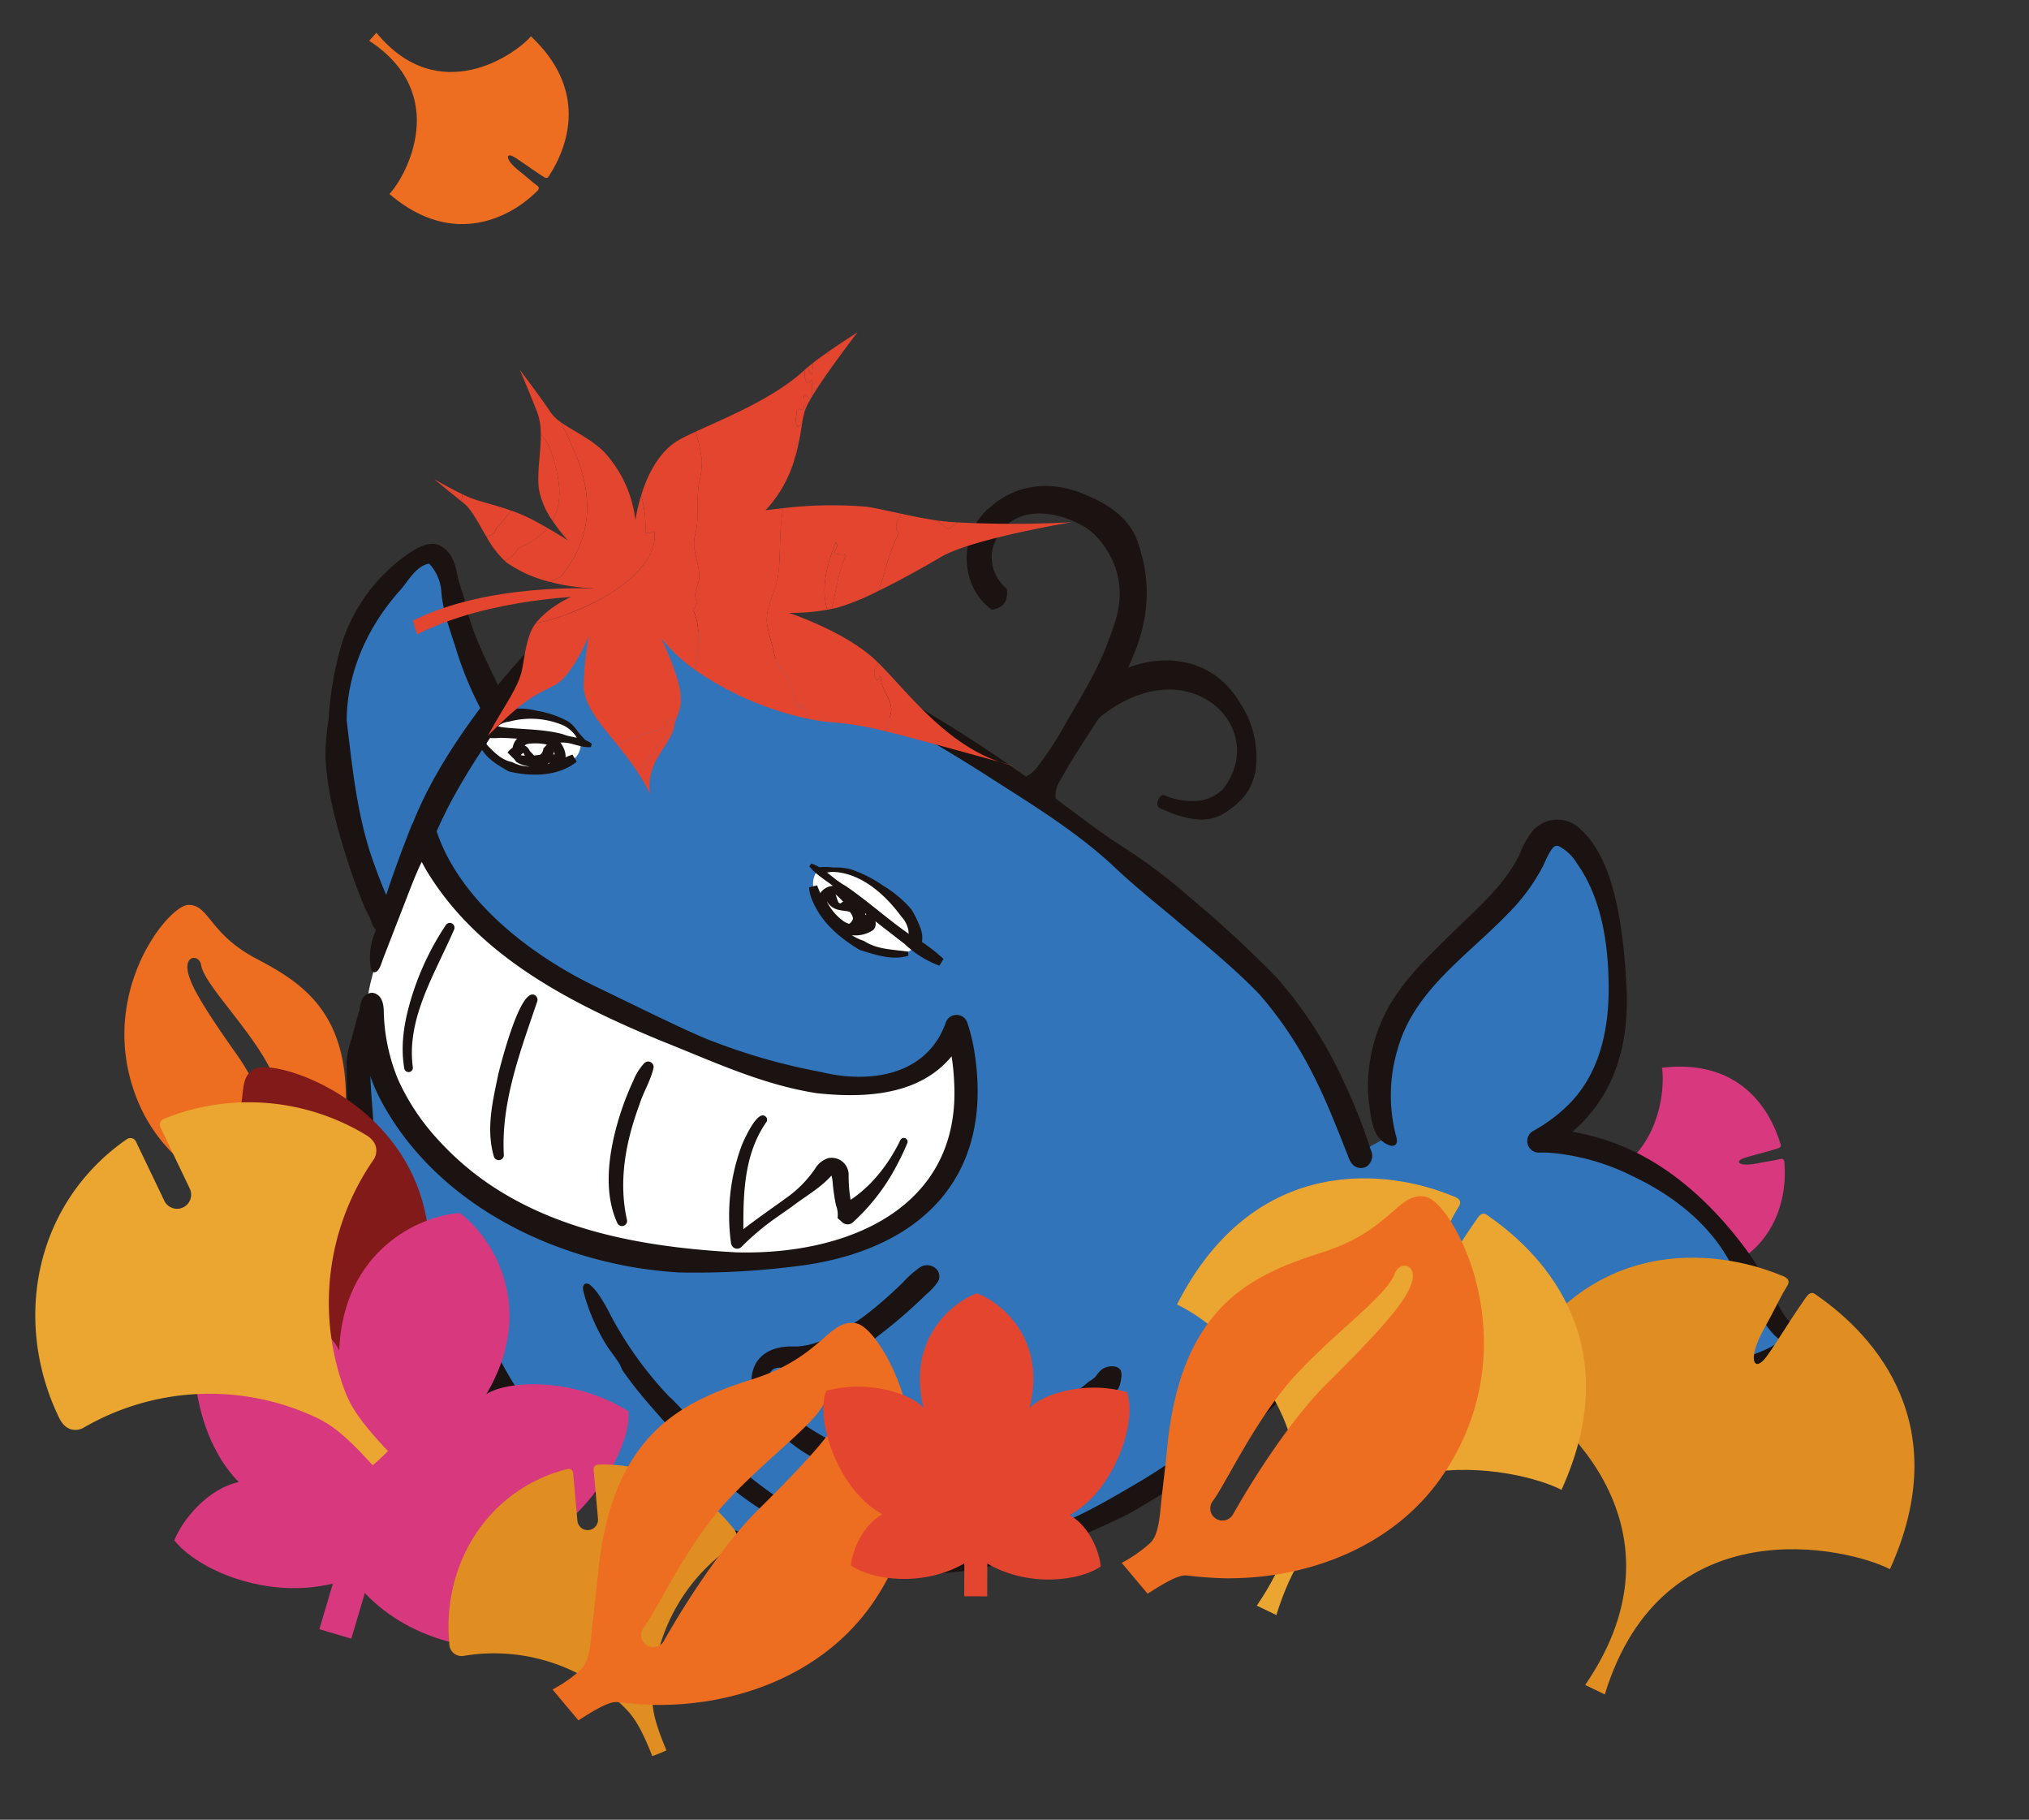
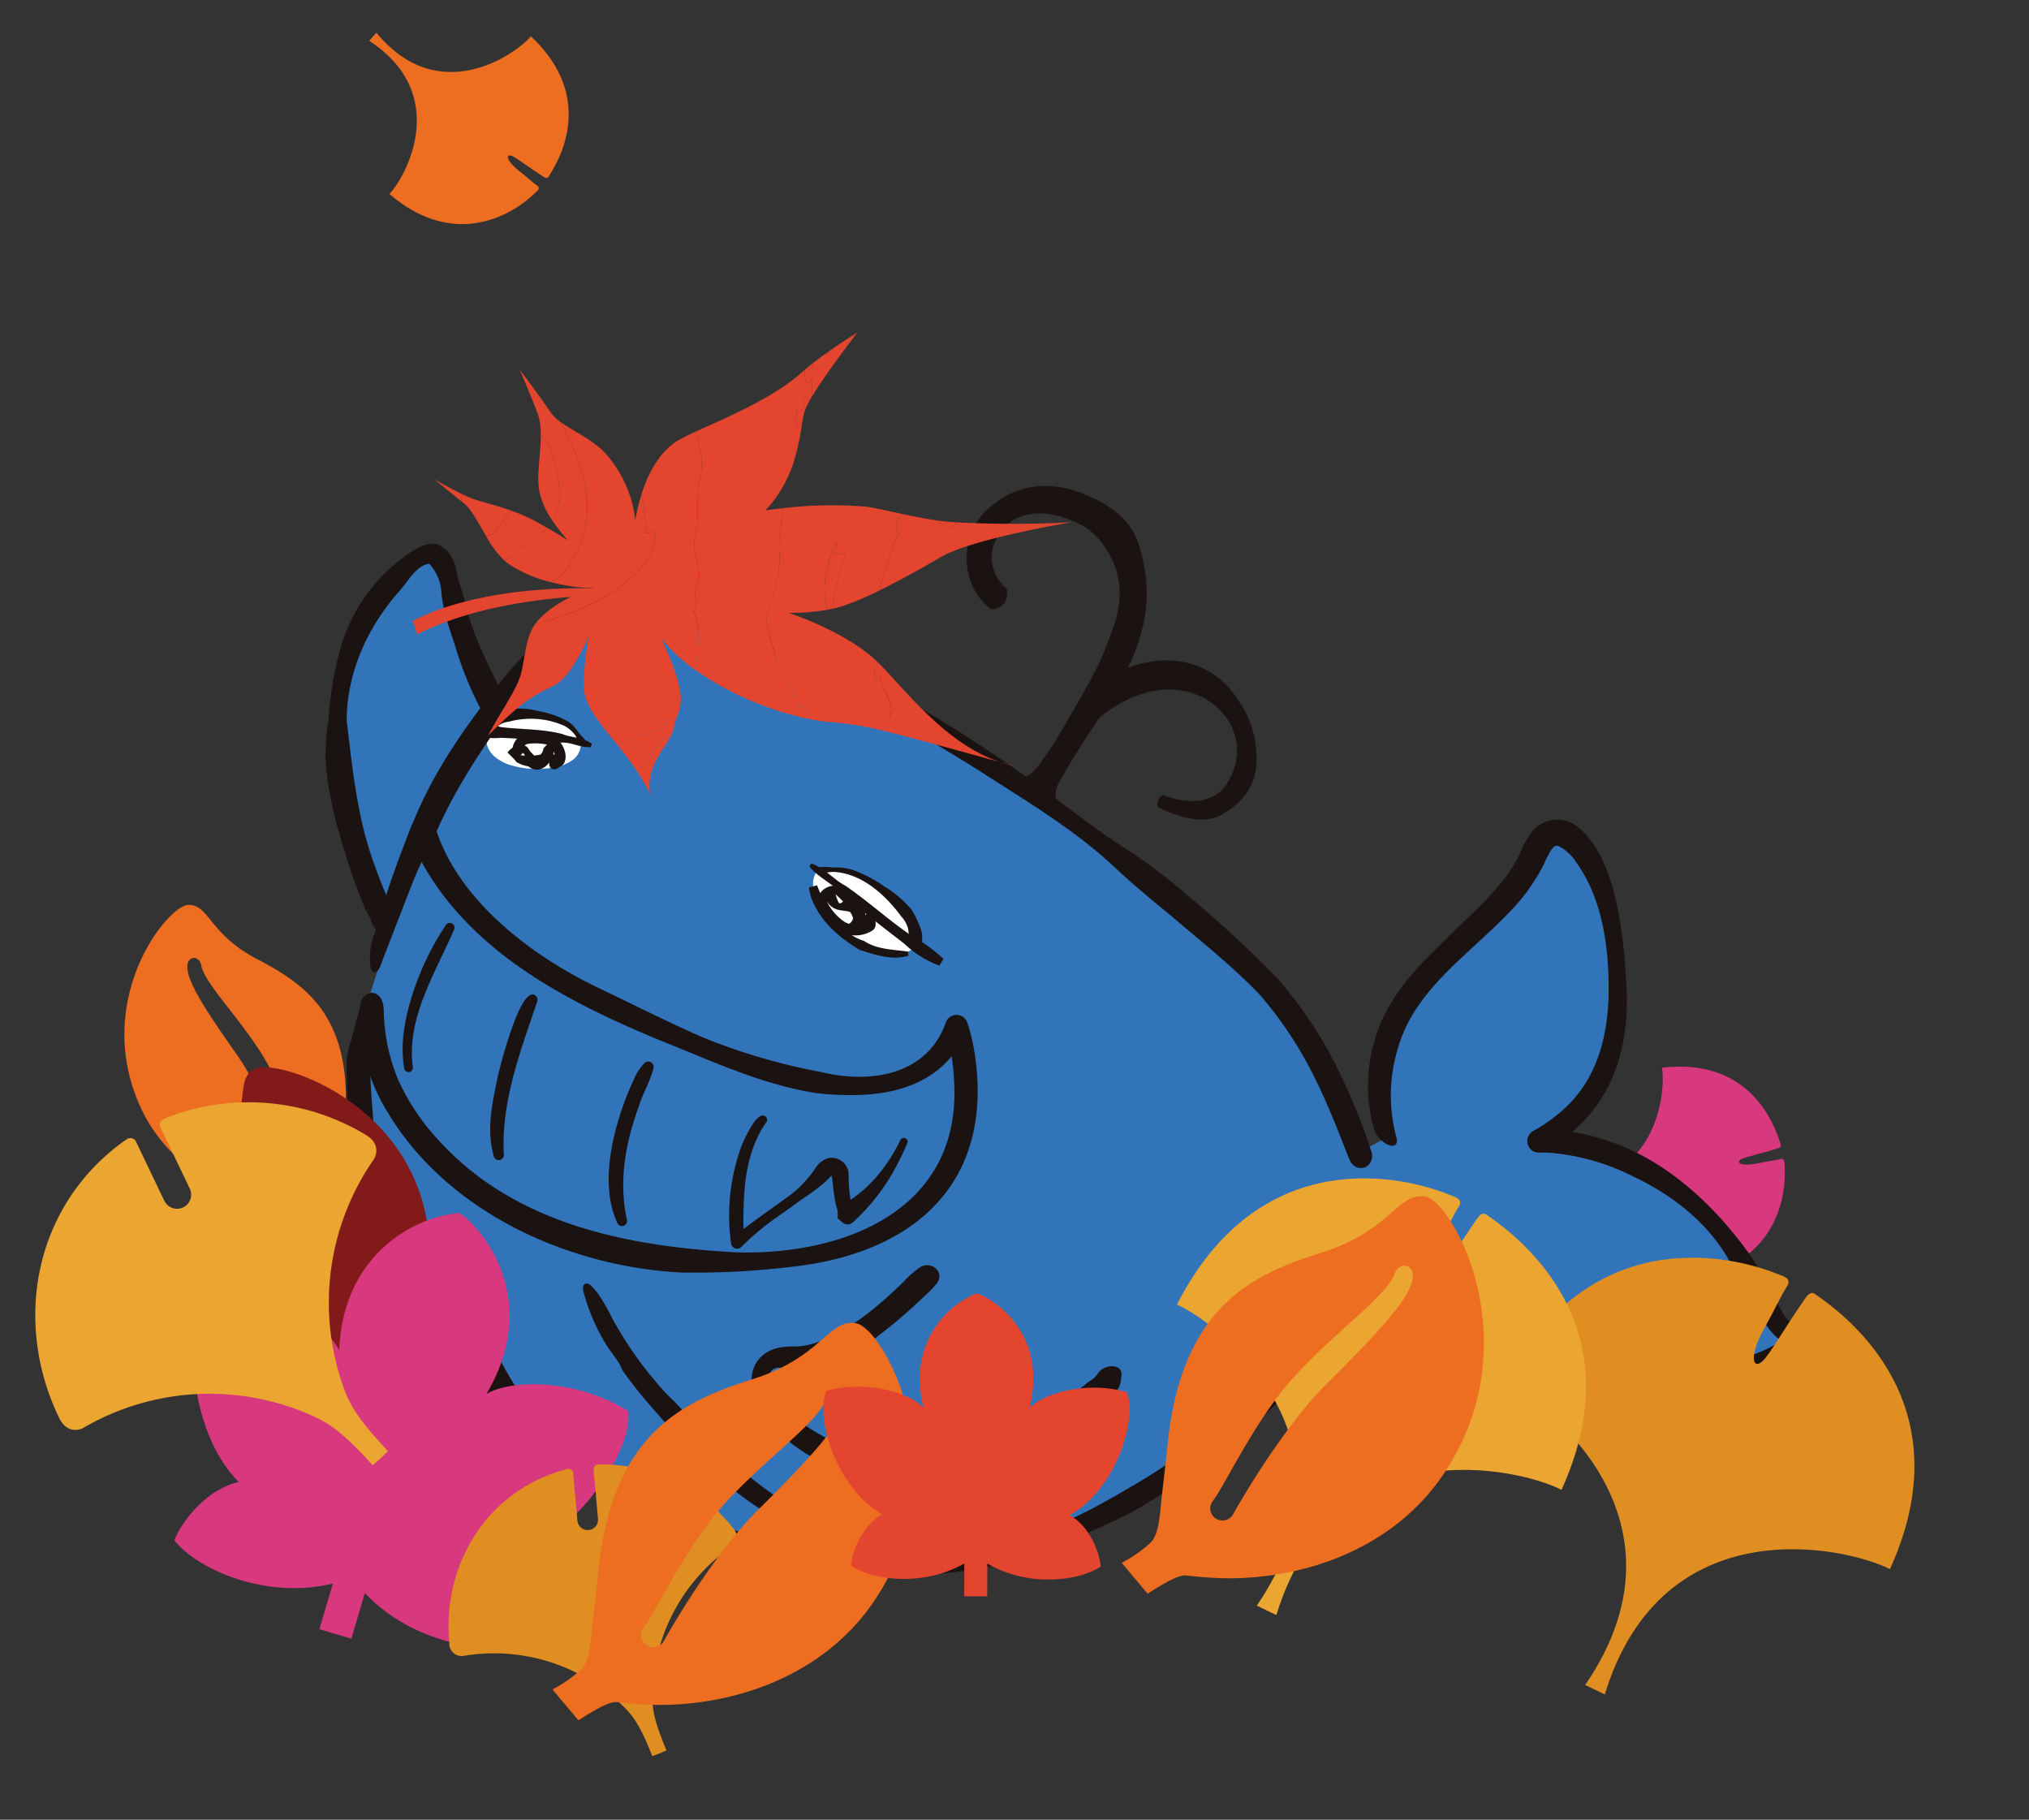
<svg xmlns="http://www.w3.org/2000/svg" width="329" height="295" viewBox="0 0 329 295">
  <rect x="0" y="0" width="329" height="295" fill="#333333" stroke="none" />
  <defs>
    <clipPath id="clip-path">
      <rect id="長方形_28325" data-name="長方形 28325" width="329" height="295" transform="translate(84 2688)" fill="none" stroke="#707070" stroke-width="1" />
    </clipPath>
    <clipPath id="clip-path-2">
      <rect id="長方形_28323" data-name="長方形 28323" width="306" height="276.093" fill="none" />
    </clipPath>
  </defs>
  <g id="pstar" transform="translate(-84 -2688)" clip-path="url(#clip-path)">
    <g id="グループ_151985" data-name="グループ 151985" transform="matrix(0.996, 0.087, -0.087, 0.996, 108.165, 2688.475)">
      <g id="グループ_151984" data-name="グループ 151984" clip-path="url(#clip-path-2)">
        <path id="パス_198657" data-name="パス 198657" d="M74.155,22.259c-.094.177-.206.613-.845.281-2.548-1.32-4.581-2.662-5.4-2.935-1.082-.362-1.024.743,1.246,2.25,1.8,1.193,2.155,1.55,3.188,2.168.7.382.045.929-.114,1.116-3.344,3.941-12.273,10.468-23.624,2.334,2.388-3,8.613-16.933-5.432-24.472l1.051-1.4C55.379,12.99,67.029,3.129,69.241,0c9.916,7.8,7.666,17.065,4.914,22.258" transform="translate(-7.069 0)" fill="#ed6d21" />
        <path id="パス_198658" data-name="パス 198658" d="M327.552,190.6c.074.186.337.552-.329.828-2.65,1.1-4.985,1.793-5.721,2.245-.973.6-.09,1.263,2.524.493,2.069-.609,2.573-.651,3.711-1.044.743-.289.74.564.781.805.865,5.1.115,16.131-13.415,19.585-.758-3.756-7.419-17.489-22.227-11.589l-.395-1.706c15.894-1.208,15.842-16.472,14.871-20.178,12.353-2.57,18,5.113,20.2,10.562" transform="translate(-47.887 -29.393)" fill="#d7387e" />
        <path id="パス_198659" data-name="パス 198659" d="M21.149,173.558c3.373-.337,3.711,4.385,11.8,7.757,8.242,3.434,16.416,7.947,16.544,25.073.017,1.856.13,5.061.151,6.418.028,1.943-.029,4.033.857,5.1a16.928,16.928,0,0,0,3.242,2.716l-3.433,3.428c-3.062-2.4-3.93-2.614-4.574-2.6a45.579,45.579,0,0,1-4.652-.075c-9.9-.789-19.943-5.6-25-14.77-9.1-16.526,1.687-32.714,5.059-33.052M22,184.374c.61,2.054,2.659,5.113,9.069,12.673,3.307,3.9,7.119,10.622,9.84,16.608a1.464,1.464,0,1,0,2.607-1.329c-1.288-1.914-4.251-10.273-8.541-15.882s-10.005-10.427-10.89-13.2c-.413-1.9-2.9-1.6-2.086,1.13" transform="translate(-2.05 -28.413)" fill="#ed6d21" />
        <path id="パス_198660" data-name="パス 198660" d="M172.106,98.9c-5.811-3.458-6.422-12.261-1.526-16.7,4.395-4.5,10.409-4.983,15.845-2.9,3.85,1.267,7.147,3.481,8.552,7.14,6.332,15-3.766,26.259-9.339,38.944a4.736,4.736,0,0,0-.16,4.362l-7.111-3.823c2.405-.41,3.131-1.882,4.16-3.628.887-1.483,1.693-2.988,2.459-4.572,2.081-4.651,4.5-9.194,5.989-13.962,1.244-4.418,2.385-7.717.983-12.159-.867-2.881-3.618-6.463-6.464-7.576-5.585-2.488-12.276-1.966-14.012,4.49a6.533,6.533,0,0,0,2.768,6.8c.423,1.933-.263,3.149-2.144,3.59" transform="translate(-27.389 -12.789)" fill="#1a1311" />
        <path id="パス_198661" data-name="パス 198661" d="M191.472,117.675c6.365-8.522,19.267-11.6,26.1-1.922a15.88,15.88,0,0,1,3.386,10.781c-.448,3.445-2.067,5.409-4.809,7.405-2.973,2.017-7.054.927-10.2-.2-.866-.31-.148-2.37.619-2.095a11.59,11.59,0,0,0,5.887.335,6.912,6.912,0,0,0,3.481-2.139c4.71-7.273-.544-15.06-8.526-15.4-4.728-.162-9.39,2.429-12.685,5.857l-3.26-2.618" transform="translate(-31.349 -17.971)" fill="#1a1311" />
        <path id="パス_198662" data-name="パス 198662" d="M57.288,182.439s-2.475,34.855,30.806,58.728,93.817,38.763,139.1-38.9l-.578-1.465s8.2,18.5,30.143,20.455,41.4-10.74,36.86-11.5-7.139-13.071-19.989-21.258-23.653-6.418-23.653-6.418c10.484-7.282,12.585-17.291,9.548-32.428s-11.578-22.509-14.245-14.163-9.617,13.2-16.433,22.414c-9.929,13.419-3,25.394-3,25.394l-4.349,2.927a79.943,79.943,0,0,0-16.759-24.015c-10.9-10.51-26.588-20.959-45.351-31.315C121.1,109.77,96.146,106,88.227,111.088s-20.358,27.246-22.881,36.673Z" transform="translate(-9.373 -17.857)" fill="#3174ba" />
        <path id="パス_198663" data-name="パス 198663" d="M59.669,163.488s-21.578-34.714-6.124-55.313c9.574-12.762,9.751-4.212,12.12,2.431s7.644,15.035,7.644,15.035Z" transform="translate(-7.854 -16.632)" fill="#3174ba" />
        <path id="パス_198664" data-name="パス 198664" d="M89.622,131.621a6.786,6.786,0,0,1,2.224,1.366,3.09,3.09,0,0,1-.191,4.829,6.921,6.921,0,0,1-2.571,1.28,14.746,14.746,0,0,1-6.649.4,7.421,7.421,0,0,1-3.319-1.29,3.773,3.773,0,0,1-1.571-3.081,4.181,4.181,0,0,1,1.429-2.691,5.116,5.116,0,0,1,1.367-1.213,11.59,11.59,0,0,1,5.913-.5,13.694,13.694,0,0,1,3.368.895" transform="translate(-12.695 -21.378)" fill="#fff" />
        <path id="パス_198665" data-name="パス 198665" d="M143.725,156.125a3.616,3.616,0,0,0-.169,3.669c.986,2.22,2.064,5.863,8.953,8.107s8.259-.935,8.42-1.673-1.615-5.681-7.234-8.229-8.153-2.4-9.971-1.874" transform="translate(-23.439 -25.511)" fill="#fff" />
-         <path id="パス_198666" data-name="パス 198666" d="M65.871,156.273s-8.016,23.8-6.729,29.038,3.024,16.95,23.051,29.075,53.666,10.267,66.91-3.364,5.087-30.391,5.087-30.391S147,192.209,133,191.184,77.46,179.533,65.871,156.273" transform="translate(-9.66 -25.586)" fill="#fff" />
        <path id="パス_198667" data-name="パス 198667" d="M58.012,162.908c-.894.106-1.3-.862-1.593-1.542s-.819-1.3-1.174-1.977c-.993-1.894-1.936-3.824-2.782-5.79-2.441-5.671-4.768-11.548-5.65-17.723a34.967,34.967,0,0,1-.051-6.284,54.505,54.505,0,0,1,1.058-12.5,28.057,28.057,0,0,1,10.121-15.966c1.1-.789,2.745-1.853,4.235-1.3,2.153.812,2.867,2.829,3.4,4.738.481,1.454,1.178,2.881,1.689,4.278,1.685,5.668,5.279,10.521,8.027,15.694L71.85,126.7a57.5,57.5,0,0,1-5.723-10.917c-1.208-2.833-2.556-5.718-3-8.781a7.491,7.491,0,0,0-2.087-3.849c-.019-.018-.02.017-.076-.078a.263.263,0,0,0-.318-.1c-2.112.724-3.016,3.24-4.333,4.911-4.564,6.187-7.273,13.806-6.615,21.573,1.606,7.646,3.041,15.379,6.35,22.55q1.282,2.817,2.749,5.545a4.721,4.721,0,0,1,.9,2.2,4.131,4.131,0,0,1-.612,2.352,1.619,1.619,0,0,1-.9.77,1.359,1.359,0,0,1-.173.033" transform="translate(-7.636 -16.319)" fill="#1a1311" />
        <path id="パス_198668" data-name="パス 198668" d="M221.12,187.836a5.714,5.714,0,0,1-.521-.9c-2.166-4.339-4.3-8.708-6.886-12.824a62.777,62.777,0,0,0-9.7-12.08c-4.755-4.165-10.085-7.677-15.231-11.342-3.5-2.419-7.026-4.8-10.372-7.472-6.76-5.243-14.5-8.986-22.028-12.958-5.452-2.848-11.618-5.754-17.231-8.34-6.726-3.123-13.445-6.518-20.758-7.976-6.955-1.969-14.216-4.192-21.5-3.379a13.243,13.243,0,0,0-10.045,4.792A66.828,66.828,0,0,0,79.5,125.48c-4.237,7.127-8.434,14.584-10.994,22.467l-3.925-1.05c2.461-8.509,6.832-16.168,11.612-23.537a83.743,83.743,0,0,1,8.068-10.412c6.815-8.348,16.388-5.861,25.6-4.64a55.991,55.991,0,0,1,12.564,3.464c6.086,2.247,12.3,4.147,18.259,6.706a226.739,226.739,0,0,1,28.452,15.3c3.675,2.242,7.282,4.577,11.131,6.552a88.131,88.131,0,0,1,10.951,6.879,186.239,186.239,0,0,1,15.452,11.97,68.953,68.953,0,0,1,12.111,15.648c1.336,2.3,2.591,4.652,3.733,7.056q.864,1.82,1.642,3.68a2.118,2.118,0,0,1-.454,2.738,1.89,1.89,0,0,1-2.2-.068,2.209,2.209,0,0,1-.384-.4" transform="translate(-10.574 -17.517)" fill="#1a1311" />
        <path id="パス_198669" data-name="パス 198669" d="M59.213,191.7c0,.306-.067.609-.059.937.012.5.138,1.027.175,1.534q.149,2.03.364,4.054.42,3.985,1.088,7.94c.834,4.78,1.222,9.743,3.125,14.273a80.292,80.292,0,0,0,15.831,24.2c2.473,2.587,5.235,5.123,7.937,7.46,11.967,10.176,28.083,16.03,43.382,18.65a122.96,122.96,0,0,0,14.549,1.3,52.851,52.851,0,0,0,14.491-1.827c1.051-.355,2.437-.732,3.512-1.009a95.069,95.069,0,0,0,10.376-3.517c5.713-2.227,10.745-5.819,15.7-9.35,11.069-7.806,19.831-18.326,27.551-29.358,2.819-4.031,5.435-8.206,7.994-12.421l3.51,2.046c-2.471,4.385-5.192,8.63-8.077,12.767-8.716,12.366-19.395,23.576-31.967,32.077a127.04,127.04,0,0,1-13.431,7.165,56.991,56.991,0,0,1-14.457,4.794,136.807,136.807,0,0,1-15.127,1.806c-17.849,1.251-35.418-5.2-50.476-14.28-4.816-3.026-9.893-5.789-14.318-9.4a67.384,67.384,0,0,1-13.629-16.084,73.968,73.968,0,0,1-6.055-14.043c-1.509-4.842-3.588-9.571-4.342-14.62-.363-2.43-.578-4.9-.84-7.33a15.762,15.762,0,0,1,.5-3.857q.337-2.1.751-4.187a1.437,1.437,0,0,1,.354-.817c.445-.4,1.223-.064,1.468.485a1.448,1.448,0,0,1,.12.61" transform="translate(-9.169 -31.178)" fill="#1a1311" />
        <path id="パス_198670" data-name="パス 198670" d="M256.5,188.121a5.045,5.045,0,0,1-1.075-1.4,15.44,15.44,0,0,1-1.048-3.374,21.684,21.684,0,0,1-.594-3.357,26.319,26.319,0,0,1,2.928-14.842c2.426-4.6,5.882-8.287,9.166-12.158,3.481-4.019,7.223-7.931,9.113-12.882a14.579,14.579,0,0,1,1.7-3.854,5.3,5.3,0,0,1,7.758-1.057c6.491,4.782,8.619,17.395,9.7,24.986,1.513,11.159-1.346,20.954-10.943,27.52l-1.373-3.393a30.192,30.192,0,0,1,8.955.331c10.9,1.783,20.066,8.751,27.09,16.955,2.213,2.661,4.016,5.975,5.919,8.608a5.5,5.5,0,0,0,2.24,2.073,2.155,2.155,0,0,1,1.609,3.311,8.915,8.915,0,0,1-2.28,2.317,42.33,42.33,0,0,1-7.568,4.36,60.048,60.048,0,0,1-33.821,4.3,34.778,34.778,0,0,1-9.357-3.125,39.005,39.005,0,0,1-15.053-13.129q-.941-1.4-1.754-2.872a6.072,6.072,0,0,1-.752-1.394c-.093-.5.434-1.154.8-1.433a2.176,2.176,0,0,1,1.7-.413,2.883,2.883,0,0,1,1.623,1.026,23.51,23.51,0,0,1,1.4,2.145,37.557,37.557,0,0,0,9.65,9.853,35.133,35.133,0,0,0,12.54,5.532c10.586,2.338,21.7.239,31.671-3.67,3.014-1.293,6.388-2.55,8.506-4.965.019-.018-.054-.014-.059.337a1.142,1.142,0,0,0,.22.605,1.043,1.043,0,0,0,.326.291c.065.038.1.044.079.05-2.025-.329-3.269-1.755-4.393-3.137-2.241-2.97-3.92-5.735-5.976-8.587-3.9-6.332-10.474-10.629-17.343-13.154a36.7,36.7,0,0,0-13.536-2.624,17.716,17.716,0,0,0-1.895.125,1.874,1.874,0,0,1-1.305-3.4,26.04,26.04,0,0,0,5.161-4.541c4.662-5.366,5.664-12.547,5.032-19.6-.623-6.938-2.337-14.382-6.929-19.759a7.232,7.232,0,0,0-3.18-2.49.759.759,0,0,0-.474.036c-.667.171-1.432,2.541-1.73,3.381a31.835,31.835,0,0,1-5.141,8.375c-6.045,7.438-14,13.64-15.792,23.345a26,26,0,0,0,1,14.047c.176.467.339,1.069-.032,1.4a1.042,1.042,0,0,1-.936.134,3.533,3.533,0,0,1-1.54-.833" transform="translate(-41.53 -21.937)" fill="#1a1311" />
        <path id="パス_198671" data-name="パス 198671" d="M73.263,173.633c-2.408,7.28-6.472,14.969-4.737,22.769a.7.7,0,0,1-1.346.4c-1.091-4.1-.593-8.342.334-12.385A44.7,44.7,0,0,1,71.881,173a.764.764,0,0,1,1.382.631" transform="translate(-10.898 -28.263)" fill="#1a1311" />
        <path id="パス_198672" data-name="パス 198672" d="M90.715,186.029c-1.991,8.21-4.475,16.8-3.249,25.326a.826.826,0,0,1-1.573.447c-1.723-4.4-.962-9.053-.441-13.542.289-1.687,2.416-14.956,4.954-13.019a.88.88,0,0,1,.309.789" transform="translate(-13.888 -30.297)" fill="#1a1311" />
        <path id="パス_198673" data-name="パス 198673" d="M114.311,197.016c-.313,2.172-1.321,4.062-1.782,6.189-1.673,6.141-2.325,12.592-.361,18.746a.828.828,0,0,1-1.516.633c-2.284-4.019-2.385-8.954-1.828-13.419a46.282,46.282,0,0,1,2.4-9.815,9.053,9.053,0,0,1,1.55-3.011.885.885,0,0,1,1.536.677" transform="translate(-17.771 -32.097)" fill="#1a1311" />
        <path id="パス_198674" data-name="パス 198674" d="M137.252,205.473c-3.5,5.984-2.694,13.11-2.046,19.721l-1.764-.522c2.564-2.533,5.332-4.791,8.031-7.13a18.571,18.571,0,0,0,4.333-5.275,3.789,3.789,0,0,1,1.861-1.748,2.756,2.756,0,0,1,3.588,2.516A22.257,22.257,0,0,0,152,217.22c.191.476.3,1.027.994,1.218,0,0-2.518-.494-2.517-.494,4.043-2.577,6.939-6.916,8.63-11.361a.614.614,0,0,1,1.167.382,38.419,38.419,0,0,1-1.341,3.622,33.3,33.3,0,0,1-6.351,9.957,1.265,1.265,0,0,1-1.668.14l-.85-.634a4.121,4.121,0,0,0-.43-2.024,31.852,31.852,0,0,1-.863-3.653,5.83,5.83,0,0,0-.334-1.251c-.079-.074.058.111.193.045-.026-.018-.263.256-.326.336-1.618,2.067-3.836,3.564-5.738,5.31l-2.714,2.284a41.172,41.172,0,0,0-4.9,4.959.985.985,0,0,1-1.385.143,1.174,1.174,0,0,1-.379-.665,32.7,32.7,0,0,1,.406-16c.333-.989,2.117-6.248,3.546-4.75a.73.73,0,0,1,.114.692" transform="translate(-21.675 -33.484)" fill="#1a1311" />
        <path id="パス_198675" data-name="パス 198675" d="M142.414,155.048c2.25.559,3.81,2.269,5.876,3.14,3.782,2.127,7.42,4.918,11.2,7.033a27.434,27.434,0,0,1,5.631,3.374l-.567,1.152a16.731,16.731,0,0,1-5.961-3.041c-1.86-1.191-6.6-4.233-8.362-5.434-.921-.609-1.84-1.216-2.705-1.905-1.642-1.53-3.82-2.178-5.392-3.834Z" transform="translate(-23.271 -25.385)" fill="#1a1311" />
        <path id="パス_198676" data-name="パス 198676" d="M143.7,159.163c1.766,3.573,4.241,7.381,8.376,8.328,2.239,1.214,4.8.957,7.264,1.1l.117.651c-2.55,1.053-5.344.314-7.931-.233-3.212-1.555-6.318-3.691-8.119-6.873a7.193,7.193,0,0,1-.979-2.524Z" transform="translate(-23.319 -26.059)" fill="#1a1311" />
        <path id="パス_198677" data-name="パス 198677" d="M143.447,155.7a10.353,10.353,0,0,1,2.8-.262,9.792,9.792,0,0,1,2.95.062,20.924,20.924,0,0,1,5.4,2.191,18.806,18.806,0,0,1,4.851,3.407,16.216,16.216,0,0,1,1.636,2.712,4.479,4.479,0,0,1,.442,3.084l-1.671.082a17.436,17.436,0,0,1-.6-2.47,4.462,4.462,0,0,0-1.323-2.1c-2.882-3.278-7.039-6.462-11.624-6.259-.942.07-1.865.585-2.847.272l-.019-.723" transform="translate(-23.486 -25.437)" fill="#1a1311" />
        <path id="パス_198678" data-name="パス 198678" d="M151.315,164.244c.407-.311.651-.9,1.169-1.221a.832.832,0,0,1,1.315.59c.191.607.453,1.453-.194,2.023a5.22,5.22,0,0,1-5.524.5,11.9,11.9,0,0,1-3.051-2.606,3.091,3.091,0,0,1-.764-1.479,2.784,2.784,0,0,1,2.719-3.1c1.885.192,3.247,1.6,4.251,3.006a1.766,1.766,0,0,1,.318,1.111l-1.664-.161c-.01.2.005.15-.021.125a11.4,11.4,0,0,0-2.812-2.742.741.741,0,0,0-.717.011c-.421.253-.438,1.1-.432,1.478a8.787,8.787,0,0,0,2.989,2.841,3.722,3.722,0,0,0,3.482-.154l.07-.06a.264.264,0,0,0-.054.07c-.089.14-.013.286-.076.064a4.237,4.237,0,0,1-.183-.745l1.315.59c-.406.311-.651.9-1.169,1.221l-.968-1.364" transform="translate(-23.615 -26.025)" fill="#1a1311" />
        <path id="パス_198679" data-name="パス 198679" d="M149.806,165.089c.273.031.736-.7.668-.991a2.257,2.257,0,0,0-.539-.909c-.221-.189-1.131-.111-1.745-.211a2.851,2.851,0,0,1-2.663-2.965l1.672.033a7.876,7.876,0,0,0,.692,1.68c.057.074.3.227.345.17a2.559,2.559,0,0,1,3.878.557c.937,1.749-.33,4.423-2.521,4.3l.213-1.659" transform="translate(-23.825 -26.198)" fill="#1a1311" />
        <path id="パス_198680" data-name="パス 198680" d="M94.051,135.876c-1.714.273-3.213-.564-4.881-.312-3.271.01-6.527-.109-9.815.081a10.474,10.474,0,0,1-4.981-.275l.054-1.283a12.916,12.916,0,0,1,4.906-.176c3.306.108,6.655-.309,9.952.253,1.617.524,3.384.171,4.888,1.165Z" transform="translate(-12.177 -21.899)" fill="#1a1311" />
-         <path id="パス_198681" data-name="パス 198681" d="M92.285,138.928c-2.827,2.685-7.158,3.08-10.852,2.523-2.057-.946-4.4-2.04-5.253-4.288l.542-.38c1.579,1.278,3.02,2.911,5.146,3.118,2.544,1.129,5.453.135,7.792-1.106a17.673,17.673,0,0,1,1.83-.958Z" transform="translate(-12.473 -22.395)" fill="#1a1311" />
        <path id="パス_198682" data-name="パス 198682" d="M93.1,135.289c-.844-.336-1.022-1.275-1.589-1.845a5.4,5.4,0,0,0-1.836-1.266,13.462,13.462,0,0,0-8.95.13,3.454,3.454,0,0,0-1.843.978,5.8,5.8,0,0,1-.759.75,7.525,7.525,0,0,1-.916.691l-1.28-1.076c.69-1.684,2.613-2.454,4.147-3.224a11.928,11.928,0,0,1,5.123-.263,15.666,15.666,0,0,1,4.868,1.181c1.231.506,1.879,1.7,2.863,2.479a2.768,2.768,0,0,1,.681.951Z" transform="translate(-12.431 -21.287)" fill="#1a1311" />
        <path id="パス_198683" data-name="パス 198683" d="M90.758,137.585a14.109,14.109,0,0,1-.148,1.608l-1.414-.535a4.057,4.057,0,0,1,.535-.413c.132-.086.174-.153.12-.079a.23.23,0,0,0-.032.1,1.582,1.582,0,0,0-.224-.837,2.128,2.128,0,0,0-1.4-1.254,8.749,8.749,0,0,0-2.837.14c-.6.11-.679.439-1.027.871-.29.3-.493.96-.039,1.1a10.021,10.021,0,0,0,3.021-.357c.105-.014.224-.132.1.028l1.346.993a2.36,2.36,0,0,1-1.434.794,4.919,4.919,0,0,1-3.738-.336,2.882,2.882,0,0,1,.038-4.007c1.014-.968,2.412-.937,3.661-1.01a4.088,4.088,0,0,1,2.552.672c1.108.915,2.061,2.477,1.5,3.9-.319.545-.668.622-.973.895a.838.838,0,0,1-1.412-.509,3.409,3.409,0,0,1,.087-1.071,1.718,1.718,0,0,0,.058-.563Z" transform="translate(-13.555 -22.003)" fill="#1a1311" />
        <path id="パス_198684" data-name="パス 198684" d="M88.714,135.711c1.388,1.294.4,3.915-1.085,4.677a2.015,2.015,0,0,1-2.927-1.693c.015-.2,0-.255.081-.209.023.017-.067-.059-.089-.092-.1-.126-.074-.119-.083-.13-.04-.109-.2-.232-.24-.127a7.589,7.589,0,0,1-1.172,1.186l-1.282-1.075c.613-1.115,2.583-2.214,3.51-.661l.1.167c0,.012.038.042-.043-.064a.779.779,0,0,0-.068-.062,10.245,10.245,0,0,1,.918.834c.122.119.317.156.242.018.115-.1.575-.252.7-.379a1.582,1.582,0,0,0,.375-1.051c-.008-.079-.026-.065.031-.026Z" transform="translate(-13.412 -22.219)" fill="#1a1311" />
        <path id="パス_198685" data-name="パス 198685" d="M61.347,183.353a5.843,5.843,0,0,1,.238,1.126,30.568,30.568,0,0,0,3.272,10.908,36.432,36.432,0,0,0,7.327,9.186,47.115,47.115,0,0,0,7.388,5.585c12.624,7.656,27.858,8.867,42.338,8.4,17.821-1.041,35.821-10.2,32.828-30.669a35.836,35.836,0,0,0-2.075-8.2l3.455-.2c-3.461,10.387-13.6,12.41-23.31,12.225-9.019-.57-17.39-3.7-25.932-6.249-14.783-4.656-30.3-10.843-39.931-23.632a25.493,25.493,0,0,1-3.519-6.306l3.979.009c-.483,1.686-1.361,3.215-1.966,4.866-.612,1.672-1.11,3.383-1.606,5.091l-2.075,7.139q-.518,1.785-1.037,3.569c-.147.508-.438,2.318-1.29,2.212-.329-.04-.491-.415-.573-.736a10.762,10.762,0,0,1,.2-5.7c.535-1.892.783-3.9,1.215-5.831.895-3.988,2.01-7.911,3.151-11.834a2.077,2.077,0,0,1,3.98.009c4.666,11.3,17.241,19.193,28.322,23.378,4.3,1.606,14.141,5.478,18.382,6.788a98.745,98.745,0,0,0,18.944,3.735c8.1,1.259,17.279-.89,19.531-9.832a1.846,1.846,0,0,1,3.456-.2,29.666,29.666,0,0,1,1.545,4.557c5.2,20.721-6.665,33.386-26.317,37.327a128.462,128.462,0,0,1-18.2,2.533A67.683,67.683,0,0,1,94.7,220.629c-12.052-2.99-23.59-9.489-31-19.712a30.241,30.241,0,0,1-5.98-15.587,5.656,5.656,0,0,1,.147-2.189,1.925,1.925,0,0,1,1.565-1.374,1.85,1.85,0,0,1,1.591.9,2.988,2.988,0,0,1,.326.687" transform="translate(-9.444 -25.023)" fill="#1a1311" />
        <path id="パス_198686" data-name="パス 198686" d="M167.036,232.384s-12.61,16.323-20.79,15.538-7.107,10.243,9.6,15.541,39.205-11.719,42.2-17.116Z" transform="translate(-23.131 -38.047)" fill="#3174ba" />
        <path id="パス_198687" data-name="パス 198687" d="M168.3,233.314a10.947,10.947,0,0,1-1.7,2.159q-1.786,2.077-3.7,4.033-1.677,1.708-3.452,3.317a31.74,31.74,0,0,1-8.24,5.888,9.223,9.223,0,0,1-5.594.837c-3.971-1.179-3.818,2.327-1.752,4.624,2.474,2.927,6.116,4.839,9.693,6.288a42.014,42.014,0,0,0,5.6,2,13.136,13.136,0,0,0,5.931-.164c1.994-.234,4-.516,5.973-.924a39.275,39.275,0,0,0,5.658-2.333,53.644,53.644,0,0,0,5.536-2.663,67.188,67.188,0,0,0,8.78-6.314q1.11-.945,2.179-1.936c.334-.31.651-.641.984-.951a5.582,5.582,0,0,0,.9-.769c.226-.313.4-.663.634-.967a2.772,2.772,0,0,1,2.329-1.039,1.4,1.4,0,0,1,1.032.462,1.866,1.866,0,0,1,.241,1.218,4.774,4.774,0,0,1-.294,1.788,6.831,6.831,0,0,1-1.157,1.528,32.486,32.486,0,0,1-2.99,2.907c-5,4.254-10.83,7.336-16.736,10.1-3.088,1.12-6.281,1.923-9.438,2.841-3.266.868-6.665.425-9.993.179a25.342,25.342,0,0,1-12.5-4.554,17.719,17.719,0,0,1-4.964-4.822c-2.927-4.26-2.051-9.362,3.634-10.231.746-.132,1.473-.1,2.2-.268,3.454-.669,6.945-3.256,9.731-5.642,1.38-1.246,2.7-2.561,3.96-3.924q.952-1.027,1.867-2.089a17.922,17.922,0,0,1,1.7-1.945c.59-.509.987-1.074,1.81-1.232a2.077,2.077,0,0,1,2.021.723,1.683,1.683,0,0,1,.11,1.867" transform="translate(-22.861 -37.769)" fill="#1a1311" />
        <path id="パス_198688" data-name="パス 198688" d="M108.1,241.528a30.422,30.422,0,0,1,2.358,3.362,60,60,0,0,0,10.425,12.1,31.2,31.2,0,0,1,2.89,2.521,33.506,33.506,0,0,0,2.866,2.71c1.958,1.761,4,3.434,6.117,4.994a66.074,66.074,0,0,0,13.7,7.816l.221.091a49.782,49.782,0,0,0,16.669,3.679,1.225,1.225,0,0,1-.072,2.449q-1.374-.016-2.745-.113a50.843,50.843,0,0,1-9.294-1.55q-2.282-.6-4.508-1.388a19.019,19.019,0,0,1-4.272-1.744,26.554,26.554,0,0,0-3.66-1.767c-1.366-.651-2.7-1.371-4-2.148a63.042,63.042,0,0,1-7.354-5.191c-2.333-1.892-4.557-3.915-6.723-6-2.062-1.981-4.2-3.96-6.108-6.091-.462-.516-.926-1.031-1.372-1.56-.334-.395-.488-.852-.789-1.258-.788-1.056-1.74-1.99-2.521-3.06a32.55,32.55,0,0,1-2.134-3.339,32.082,32.082,0,0,1-2.134-4.685c-.167-.463-.258-1.111.181-1.331.329-.166.718.052,1.006.283a9.436,9.436,0,0,1,1.254,1.218" transform="translate(-17.277 -39.289)" fill="#1a1311" />
        <path id="パス_198689" data-name="パス 198689" d="M111.27,276.291a56.862,56.862,0,0,1-12.145-7.683,62.637,62.637,0,0,1-10.112-10.315c-1.3-1.674-2.422-3.482-3.695-5.162a14.631,14.631,0,0,1-1.339-2.986l-1.373-3.19a17.707,17.707,0,0,1-1.084-3.014q-.384-1.634-.766-3.268a3.162,3.162,0,0,1-.125-1.08,1.077,1.077,0,0,1,.567-.876,1.1,1.1,0,0,1,1.259.437,3.572,3.572,0,0,1,.507,1.337,36.16,36.16,0,0,0,2.983,7.216,57.106,57.106,0,0,0,3.582,6.3,60.068,60.068,0,0,0,9.381,11.088,59.278,59.278,0,0,0,11.739,8.5q.76.418,1.532.812a1.049,1.049,0,0,1-.911,1.89" transform="translate(-13.2 -39.073)" fill="#1a1311" />
        <path id="パス_198690" data-name="パス 198690" d="M78.728,252.6a1.669,1.669,0,0,1-1.356-.692,34.771,34.771,0,0,1-2.015-3.126,36.076,36.076,0,0,1-3.2-7.429q-.294-.97-.534-1.955a9.951,9.951,0,0,1-.412-1.5c-.12-1.5-.046-3.042-.069-4.548a10.948,10.948,0,0,1,.625-4.717c.153-.337.421-.7.79-.676a.676.676,0,0,1,.529.424,2.08,2.08,0,0,1,.133.695,38.4,38.4,0,0,0,.774,5.124,78.1,78.1,0,0,0,2.454,8.467,23.685,23.685,0,0,0,1.424,3.76,31.62,31.62,0,0,0,2.21,3.524,1.673,1.673,0,0,1-1.353,2.653" transform="translate(-11.647 -37.322)" fill="#1a1311" />
        <path id="パス_198691" data-name="パス 198691" d="M50.668,222.492c-3.094,2.141.3,6.009-3.875,14.362-4.248,8.506-7.6,17.792,5.622,31.038,1.431,1.436,3.831,3.98,4.87,5.037,1.489,1.512,3.162,3.077,3.252,4.531a16.306,16.306,0,0,1-.608,4.395l5.55.189c.7-4.022,1.266-4.806,1.816-5.253a50.615,50.615,0,0,0,3.848-3.369c7.7-7.653,12.389-18.5,9.493-29.143C75.421,225.1,53.762,220.35,50.668,222.492m7.7,8.917c1.086,2.012,1.746,5.821,2.248,16.191.258,5.35,2.289,13.228,4.662,19.763.72,1.981-2.64,2.932-3.222.834-.409-2.387-4.425-10.916-5.189-18.278s.286-15.133-1.13-17.893c-1.131-1.752,1.186-3.293,2.63-.617" transform="translate(-18.646 -51.75)" fill="#821a1a" />
        <path id="パス_198692" data-name="パス 198692" d="M98.607,288.685c11.678-3.667,20.072-18.853,18.811-25.725-9.367-4.782-20.015-3.269-23.186-.75,7.016-14.563-1.125-25.367-6.827-28.886-6.62,1.011-18.336,7.774-17.57,23.92-1.936-3.558-11.146-9.111-21.636-8.37-3.845,5.832-2.054,23.09,7.262,31.03-5.046,1.563-8.627,7.065-9.585,10.323,4.112,4.349,15.6,8.335,26.228,4.747l-1.539,7.561,5.3,1.078,1.539-7.561c8.378,7.455,20.513,8.276,26,5.88.391-3.373-.756-9.837-4.79-13.248" transform="translate(-20.101 -42.241)" fill="#d7387e" />
        <path id="パス_198693" data-name="パス 198693" d="M50.991,214.247a36.725,36.725,0,0,0-32.1-.115c-.575.287-.8.426-.8.426a.988.988,0,0,0-.384,1.374l.261.442,5.359,9.064a2.288,2.288,0,0,1-3.939,2.328l-5.047-8.536-.393-.664a.988.988,0,0,0-1.471-.266s.068-.069-.335.271a34.3,34.3,0,0,0-3.25,3.135C-2.045,233.736-2.535,251,5.46,264.321c1.415,2.357,3.345,1.724,4.035,1.24a40.681,40.681,0,0,1,37.613-4.9c2.7,1.019,5.189,2.718,9.659,6.855q.6-.593,1.168-1.22t1.1-1.279c-4.542-4.058-6.47-6.372-7.74-8.965a40.681,40.681,0,0,1,1.309-37.909c.416-.733.864-2.714-1.617-3.9" transform="translate(0 -34.464)" fill="#eba531" />
        <path id="パス_198694" data-name="パス 198694" d="M129.738,282.985a26.92,26.92,0,0,0-22-8.344c-.469.049-.656.087-.656.087a.726.726,0,0,0-.618.845l.065.37,1.345,7.6a1.677,1.677,0,0,1-3.3.584L103.3,276.97l-.1-.556a.724.724,0,0,0-.941-.561s.064-.03-.3.1a25.222,25.222,0,0,0-3.038,1.315c-10.6,5.441-15.386,17.165-13.328,28.366a2,2,0,0,0,2.45,1.89,29.821,29.821,0,0,1,27.079,6.322c1.592,1.394,2.862,3.2,4.865,7.192.374-.17.746-.348,1.116-.538s.731-.388,1.087-.593c-2.073-3.955-2.8-6.04-3-8.146a29.824,29.824,0,0,1,10.657-25.684,2,2,0,0,0-.106-3.093" transform="translate(-13.937 -44.944)" fill="#e08e22" />
        <path id="パス_198695" data-name="パス 198695" d="M334.449,220.637c-.351-.2-1.01-.821-1.742.434-2.912,5-4.926,9.471-6.024,10.819-1.452,1.784-2.546-.16-.305-5.172,1.774-3.968,2-4.962,3.087-7.13.779-1.4-.925-1.628-1.4-1.776-9.942-3.1-32.179-4.581-42.725,21.507,7.3,2.525,32.922,19.531,17.149,47.51l3.3,1.248c6.7-31.411,37.165-27.192,44.3-24.254,8.463-23.973-5.357-37.314-15.643-43.184" transform="translate(-46.718 -35.39)" fill="#e08e22" />
        <path id="パス_198696" data-name="パス 198696" d="M334.449,220.637c-.351-.2-1.01-.821-1.742.434-2.912,5-4.926,9.471-6.024,10.819-1.452,1.784-2.546-.16-.305-5.172,1.774-3.968,2-4.962,3.087-7.13.779-1.4-.925-1.628-1.4-1.776-9.942-3.1-32.179-4.581-42.725,21.507,7.3,2.525,32.922,19.531,17.149,47.51l3.3,1.248c6.7-31.411,37.165-27.192,44.3-24.254,8.463-23.973-5.357-37.314-15.643-43.184" transform="translate(-100.899 -43.573)" fill="#eba531" />
        <path id="パス_198697" data-name="パス 198697" d="M269.975,203.908c-4.545-.455-5,5.909-15.909,10.453-11.107,4.629-22.123,10.711-22.3,33.792-.02,2.5-.175,6.821-.2,8.65-.038,2.618.038,5.434-1.156,6.879a22.837,22.837,0,0,1-4.37,3.66l4.627,4.62c4.125-3.231,5.3-3.522,6.163-3.5a61.892,61.892,0,0,0,6.269-.1c13.339-1.063,26.878-7.542,33.691-19.907,12.271-22.272-2.273-44.088-6.817-44.544m-1.152,14.577c-.822,2.768-3.585,6.891-12.224,17.078-4.456,5.257-9.594,14.317-13.262,22.385a1.972,1.972,0,1,1-3.511-1.791c1.734-2.58,5.728-13.844,11.508-21.4s13.485-14.053,14.677-17.791c.558-2.558,3.907-2.158,2.812,1.523" transform="translate(-46.877 -29.088)" fill="#ed6d21" />
        <path id="パス_198698" data-name="パス 198698" d="M150.341,243.107c-4.544-.455-5,5.909-15.908,10.453-11.108,4.629-22.124,10.711-22.3,33.792-.02,2.5-.175,6.821-.2,8.65-.037,2.618.038,5.434-1.156,6.879a22.812,22.812,0,0,1-4.37,3.66l4.627,4.62c4.126-3.231,5.3-3.522,6.163-3.5a61.922,61.922,0,0,0,6.27-.1c13.339-1.063,26.878-7.542,33.691-19.907,12.271-22.272-2.273-44.088-6.818-44.544m-1.152,14.577c-.822,2.768-3.584,6.891-12.223,17.078-4.456,5.257-9.595,14.317-13.262,22.385a1.972,1.972,0,1,1-3.511-1.791c1.734-2.58,5.728-13.845,11.509-21.4s13.485-14.053,14.677-17.791c.557-2.558,3.906-2.158,2.811,1.523" transform="translate(-17.422 -39.799)" fill="#ed6d21" />
        <path id="パス_198699" data-name="パス 198699" d="M195.285,269.8c7.03-4.686,9.659-16.371,7.5-20.68-7.13-1.36-13.894,1.7-15.509,3.981,1.836-11.005-5.646-16.592-10.1-17.823-4.192,1.949-10.649,8.694-7.022,19.246-1.97-1.984-9.146-3.885-15.954-1.367-1.422,4.607,3.1,15.7,10.806,19.159-3.042,2.01-4.352,6.349-4.358,8.692,3.565,2.088,11.949,2.511,18.3-1.92l.441,5.308,3.718-.309-.442-5.308c6.992,3.323,15.193,1.522,18.364-1.126-.393-2.311-2.4-6.372-5.733-7.853" transform="translate(-25.203 -38.522)" fill="#e4452f" />
        <path id="パス_198700" data-name="パス 198700" d="M160.929,86.663c.44.024.872.041,1.262.048.682,0,1.4,0,2.107-.018a16.821,16.821,0,0,1-1.452,1.254c-.678-.457-1.315-.879-1.917-1.283" transform="translate(-26.348 -14.189)" fill="#e4452f" />
        <path id="パス_198701" data-name="パス 198701" d="M136.751,56.2c.018-.024.007-.05.013-.075.16-.134.329-.273.494-.414-.037.344-.2.585-.508.489" transform="translate(-22.39 -9.121)" fill="#e4452f" />
        <path id="パス_198702" data-name="パス 198702" d="M110.686,133.34c1.232-1.336,2.057-2.227,1.882-3.828.092-.029.171-.059.258-.088a9.331,9.331,0,0,0-.207,1.2c-.289,3.182-4.2,5.994-2.939,11.3a30.577,30.577,0,0,0-2.471-3.538s.015-.012.018-.01c1.755-1.633,2.295-3.8,3.458-5.029" transform="translate(-17.553 -21.19)" fill="#e4452f" />
        <path id="パス_198703" data-name="パス 198703" d="M101.845,90.25a3.165,3.165,0,0,1-1.44.437,18.871,18.871,0,0,0-1.193-6.052c.848-3.982,2.536-7.543,5.305-9.463.669-.464,1.555-.994,2.586-1.584a26.714,26.714,0,0,1,1.417,4.556,13.629,13.629,0,0,1-.129,3.57c-.27,2.873.6,5.815.073,8.7-.386,2.353,1.231,4.506,1.288,6.811-.05,1.4-.937,2.635.069,3.934-.356.445-.209.785-.615,1.24,1.645,2.814,1.311,6.149,1.209,9.69a27.333,27.333,0,0,1-5.928-4.613c5.146,9.027,4.111,10.527,3.53,12.805-.084.028-.165.059-.257.088a1.307,1.307,0,0,0-1.177.313c-.12.417-.166.789-.283,1.213a38.426,38.426,0,0,0-7.414,3.393c-3.316-3.439-6.214-6.141-6.313-9.552a48.725,48.725,0,0,1,.167-7.655s-2.1,6.651-4.743,8.39-4.4,2.178-10.157,9.185c1.649-4.022,4.14-7.995,4.531-10.855.333-2.475.232-5.891,1.611-8.014,7.929-2.3,19.374-9.649,17.863-16.538" transform="translate(-12.744 -12.048)" fill="#e4452f" />
        <path id="パス_198704" data-name="パス 198704" d="M110.7,129.839a1.309,1.309,0,0,1,1.177-.313c.176,1.6-.649,2.493-1.882,3.828-1.162,1.228-1.7,3.4-3.456,5.029-.005,0-.015.008-.019.01-1.156-1.448-2.357-2.751-3.517-3.948a38.356,38.356,0,0,1,7.415-3.392c.117-.425.163-.8.283-1.214" transform="translate(-16.865 -21.205)" fill="#e4452f" />
        <path id="パス_198705" data-name="パス 198705" d="M99.824,88.8a30.433,30.433,0,0,1,.591-4.1,18.864,18.864,0,0,1,1.193,6.051,3.162,3.162,0,0,0,1.44-.437c1.511,6.89-9.933,14.235-17.863,16.538.043-.053.064-.118.105-.176,3.121-4.381,8.792-6.275,8.792-6.275a32.579,32.579,0,0,1-7.177-.419,19.253,19.253,0,0,0,1.683-1.043c4.794-6.989,3.854-13.738.63-19.981-.872-1.629-1.806-3.3-2.865-4.957,2.1,1.271,5.1,2.256,7.458,4.22A19.723,19.723,0,0,1,99.824,88.8" transform="translate(-13.947 -12.117)" fill="#e4452f" />
        <path id="パス_198706" data-name="パス 198706" d="M142.315,51.655s-.16.247-.41.636a2.181,2.181,0,0,1-.267-.113c.414-.323.677-.524.677-.524" transform="translate(-23.19 -8.457)" fill="#e4452f" />
        <path id="パス_198707" data-name="パス 198707" d="M114.936,100.123c.406-.455.258-.794.615-1.239-1.008-1.3-.119-2.537-.069-3.935-.056-2.3-1.673-4.457-1.287-6.811.524-2.885-.343-5.829-.074-8.7a13.587,13.587,0,0,0,.13-3.57,26.89,26.89,0,0,0-1.417-4.556c4.628-2.642,12.174-6.505,16.649-11.414.064-.065.139-.148.2-.219a2.789,2.789,0,0,0,.41,2.141c.437.391.52-.782.925-.4-.216.882.19,1.683.139,2.54-.091.186-.174.363-.245.536-.628-.171-.529-.819-1.157-.564a4.32,4.32,0,0,1,.156,2.352c-.268.051-.772-.327-1.046.168.134.9-.334,1.878.446,2.7a.956.956,0,0,1,.6-.426c-.059.8-.128,1.711-.237,2.7a6.352,6.352,0,0,1-.651.8,13.22,13.22,0,0,1,.119,2.462,20.681,20.681,0,0,1-3.9,8.338s1.115-.259,2.837-.585c-.014.147-.04.29-.058.44-.292,3.685.34,7.128.168,10.542-.171,2.507-1.535,5.133-1.165,7.635.3,1.565,1.354,3.96,1.633,4.922.522,1.929,2.2,3.332,3.4,5.346.665,1.278.307,2.684,1.738,3.19.34-.317-.6-.42-.118-.787a8.713,8.713,0,0,1,1.776,2.419,50.672,50.672,0,0,1-19.3-6.325c.1-3.54.436-6.875-1.209-9.69" transform="translate(-18.474 -9.771)" fill="#e4452f" />
        <path id="パス_198708" data-name="パス 198708" d="M133.385,59.118c.241-.239.507-.492.786-.754.018.6.032,1.2.065,1.807-.526-.217-.661-.746-.851-1.053" transform="translate(-21.839 -9.556)" fill="#e4452f" />
        <path id="パス_198709" data-name="パス 198709" d="M87.382,97.4A19.055,19.055,0,0,1,85.7,98.446a21.1,21.1,0,0,1-7.317-2.537c-.11-.069-.217-.177-.337-.257a4.007,4.007,0,0,0,2-2.181,12.231,12.231,0,0,0,4.477-3.7c2.332,1.079,3.517,1.741,3.517,1.741a26.747,26.747,0,0,1-2.807-3c1.692-3.671.257-7.877-1.416-11.607a8.973,8.973,0,0,0-1.7-2.167,10.1,10.1,0,0,0-.859-3.476c-1.7-3.441-3.449-6.665-3.449-6.665s3.815,4.2,5.541,6.385a6.612,6.612,0,0,0,1.791,1.479c1.06,1.657,1.993,3.328,2.866,4.957,3.224,6.244,4.165,12.993-.63,19.981" transform="translate(-12.74 -10.577)" fill="#e4452f" />
        <path id="パス_198710" data-name="パス 198710" d="M74.111,95.759a6.206,6.206,0,0,0-.845.35c-1.457-2.044-2.8-4.2-4.052-5.021-.183-.121-.381-.253-.567-.384a2.538,2.538,0,0,0,.138-1.1c.568.216,1.123.411,1.581.541,1.516.427,3.939.739,6.541,1.419a34.033,34.033,0,0,1-2.061,2.944c-.274.427-.193.83-.735,1.251" transform="translate(-11.239 -14.671)" fill="#e4452f" />
        <path id="パス_198711" data-name="パス 198711" d="M63.1,87.161s2.587,1.219,4.777,2.043a2.538,2.538,0,0,1-.138,1.1c-2.132-1.42-4.639-3.144-4.639-3.144" transform="translate(-10.331 -14.271)" fill="#e4452f" />
        <path id="パス_198712" data-name="パス 198712" d="M132.445,69.968c-.779-.818-.312-1.794-.446-2.7.274-.5.779-.117,1.046-.168a4.32,4.32,0,0,0-.156-2.352c.63-.254.529.394,1.158.564a9.677,9.677,0,0,0-.723,1.876,17.627,17.627,0,0,0-.283,2.349.955.955,0,0,0-.6.426" transform="translate(-21.609 -10.592)" fill="#e4452f" />
        <path id="パス_198713" data-name="パス 198713" d="M132.839,73.719a30.623,30.623,0,0,1-.532,3.257,13.294,13.294,0,0,0-.118-2.462,6.344,6.344,0,0,0,.65-.8" transform="translate(-21.643 -12.07)" fill="#e4452f" />
        <path id="パス_198714" data-name="パス 198714" d="M136.557,118.682c-1.431-.506-1.073-1.912-1.738-3.19-1.2-2.015-2.877-3.417-3.4-5.346-.279-.963-1.334-3.358-1.633-4.922-.37-2.5.994-5.128,1.165-7.635.172-3.414-.46-6.857-.168-10.542.018-.15.043-.293.058-.44A67.442,67.442,0,0,1,144.236,85.2c1.024.03,3.261.335,5.717.639-.4,1.113-1.149,2.271-.043,3.181-1.5,3.226-1.538,6.273-2.5,9.406a1.5,1.5,0,0,1,.079.14,39.92,39.92,0,0,1-6.469,3.334c-.32.108-.615.2-.936.291.421-2.661.524-5.92,1.494-8.748-.179-.7-1.111-.019-1.727-.215-.339-.542.724-1.31-.039-1.831-1.19,3.8-1.762,7.552-.444,11.007a33.7,33.7,0,0,1-6.147,1.038s9.442,2.223,14.73,6.468c.059.035.11.084.161.12a4.555,4.555,0,0,0,.265.512,1.741,1.741,0,0,0-.007,2.5c.619-.188.027-.834.614-.593.054,1.876,2.127,3.475,2.152,5.393-.011,1.12-.552,2.269-.567,3.37a52.253,52.253,0,0,0-9.119-.711,28.947,28.947,0,0,1-3.236-.185,8.73,8.73,0,0,0-1.776-2.419c-.48.368.458.47.118.787" transform="translate(-21.239 -13.947)" fill="#e4452f" />
        <path id="パス_198715" data-name="パス 198715" d="M133.387,60.607a2.788,2.788,0,0,1-.41-2.141c.106-.112.217-.226.336-.344.191.307.325.835.851,1.053-.033-.608-.047-1.209-.065-1.807.633-.582,1.329-1.2,2.042-1.8-.006.025,0,.051-.013.075.305.1.471-.146.508-.489,1.412-1.18,2.783-2.255,3.579-2.868a2.2,2.2,0,0,0,.268.113c-1.119,1.774-4.352,6.934-6.032,10.355.051-.857-.355-1.657-.139-2.539-.4-.384-.488.789-.925.4" transform="translate(-21.767 -8.56)" fill="#e4452f" />
        <path id="パス_198716" data-name="パス 198716" d="M177.242,132.272c.789.143,1.563.29,2.409.436a19.792,19.792,0,0,1-2.409-.436" transform="translate(-29.019 -21.656)" fill="#e4452f" />
        <path id="パス_198717" data-name="パス 198717" d="M152.534,117.31c-.587-.241.005.4-.614.593a1.741,1.741,0,0,1,.007-2.5,4.7,4.7,0,0,1-.265-.512c4.878,3.966,12.062,12.327,21.348,14.533-9.457-1.714-14.958-2.757-18.891-3.353.015-1.1.556-2.25.567-3.37-.025-1.918-2.1-3.517-2.152-5.393" transform="translate(-24.787 -18.811)" fill="#e4452f" />
        <path id="パス_198718" data-name="パス 198718" d="M153.372,88.945c-1.106-.91-.357-2.068.043-3.181,1.995.253,4.112.487,5.867.585.6.4,1.239.825,1.917,1.281a16.663,16.663,0,0,0,1.452-1.253,177.665,177.665,0,0,0,18.443-1.641s-15.878,4.076-20.619,7.457c-2.7,1.921-6.24,4.328-9.522,6.3a1.382,1.382,0,0,0-.078-.14c.96-3.134,1-6.182,2.5-9.407" transform="translate(-24.702 -13.874)" fill="#e4452f" />
        <path id="パス_198719" data-name="パス 198719" d="M141.554,92.613c.764.521-.3,1.288.039,1.831.616.195,1.548-.488,1.727.215-.97,2.827-1.074,6.087-1.494,8.747-.239.073-.473.151-.716.214-1.318-3.456-.746-7.21.444-11.007" transform="translate(-22.98 -15.163)" fill="#e4452f" />
        <path id="パス_198720" data-name="パス 198720" d="M79.453,97.948a4.005,4.005,0,0,1-2,2.18,15.736,15.736,0,0,1-3.277-3.635,6.162,6.162,0,0,1,.845-.35c.541-.421.46-.824.735-1.251a34.242,34.242,0,0,0,2.061-2.944,26.123,26.123,0,0,1,3.781,1.259c.885.386,1.655.732,2.337,1.045a12.235,12.235,0,0,1-4.477,3.7" transform="translate(-12.144 -15.054)" fill="#e4452f" />
        <path id="パス_198721" data-name="パス 198721" d="M86.079,90.5a12.892,12.892,0,0,1-2.658-4.966c-.555-2.669-.171-5.913-.457-8.808a8.973,8.973,0,0,1,1.7,2.167c1.673,3.73,3.108,7.935,1.416,11.607" transform="translate(-13.583 -12.562)" fill="#e4452f" />
        <path id="パス_198722" data-name="パス 198722" d="M89.956,106.825l.387-1.245c-.268.035-17.451.621-28.955,7.783l.9,2.132c11.344-7.066,27.4-8.627,27.671-8.67" transform="translate(-10.051 -17.286)" fill="#e4452f" />
      </g>
    </g>
  </g>
</svg>